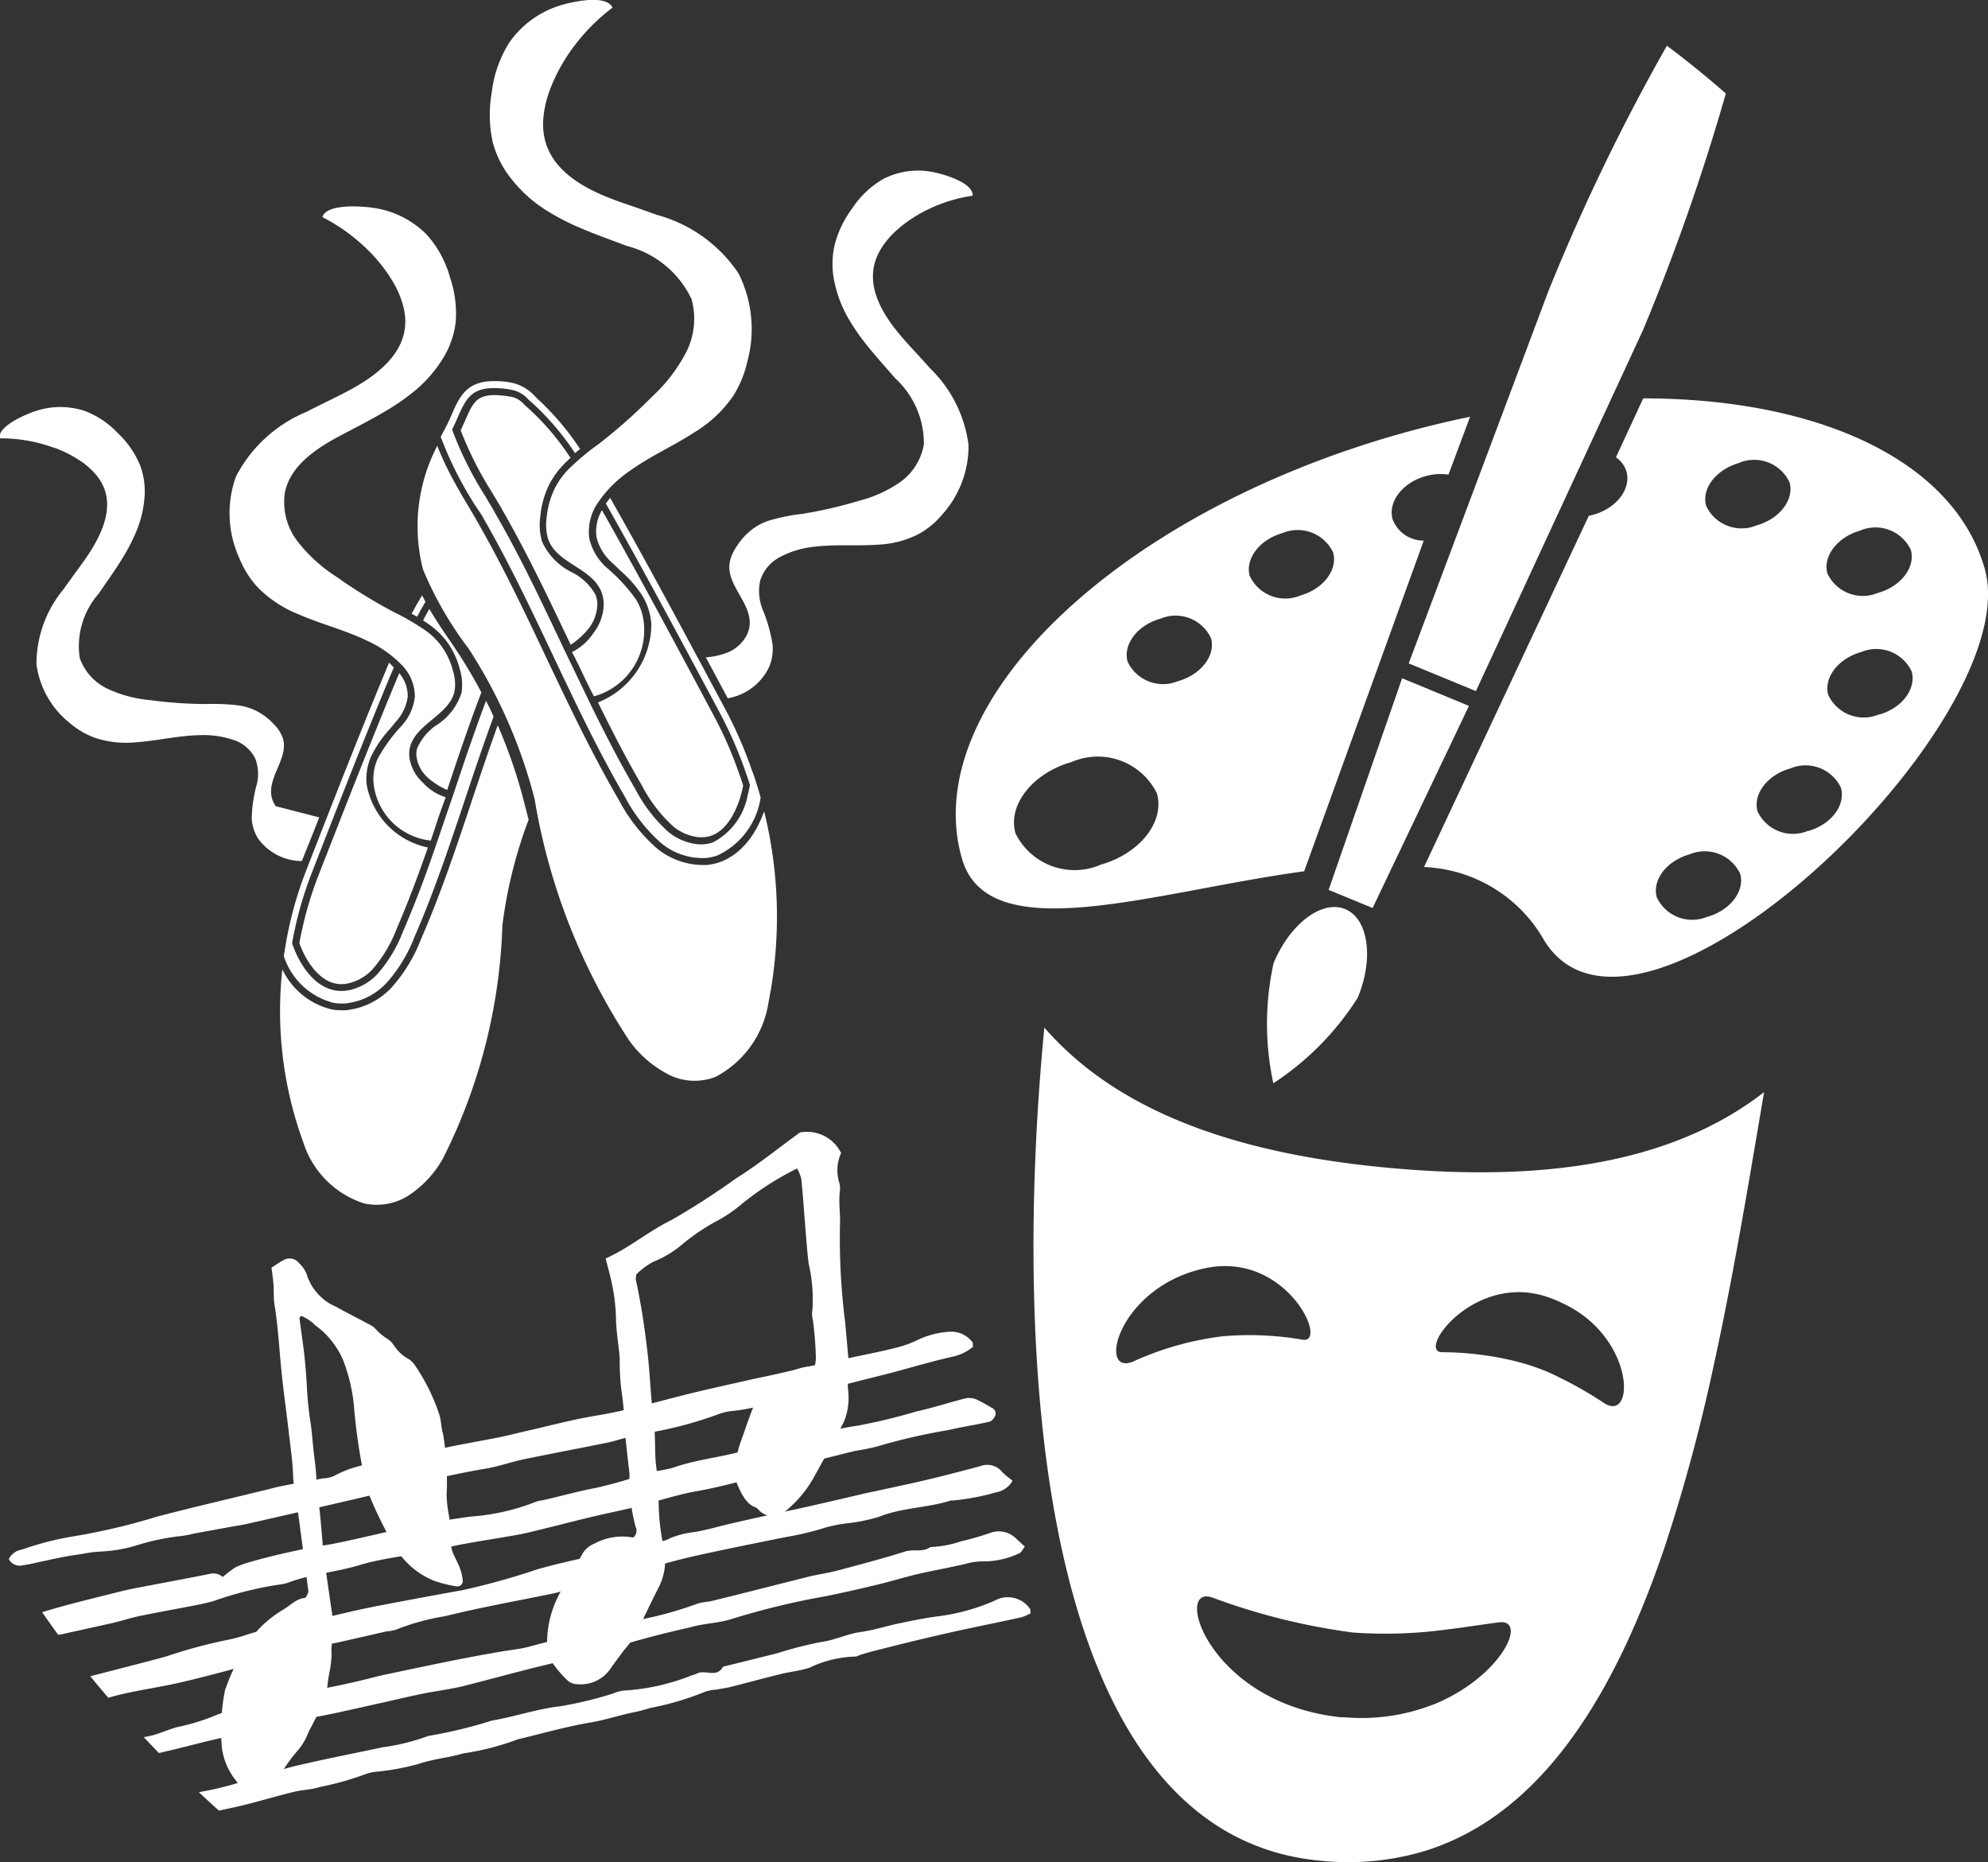
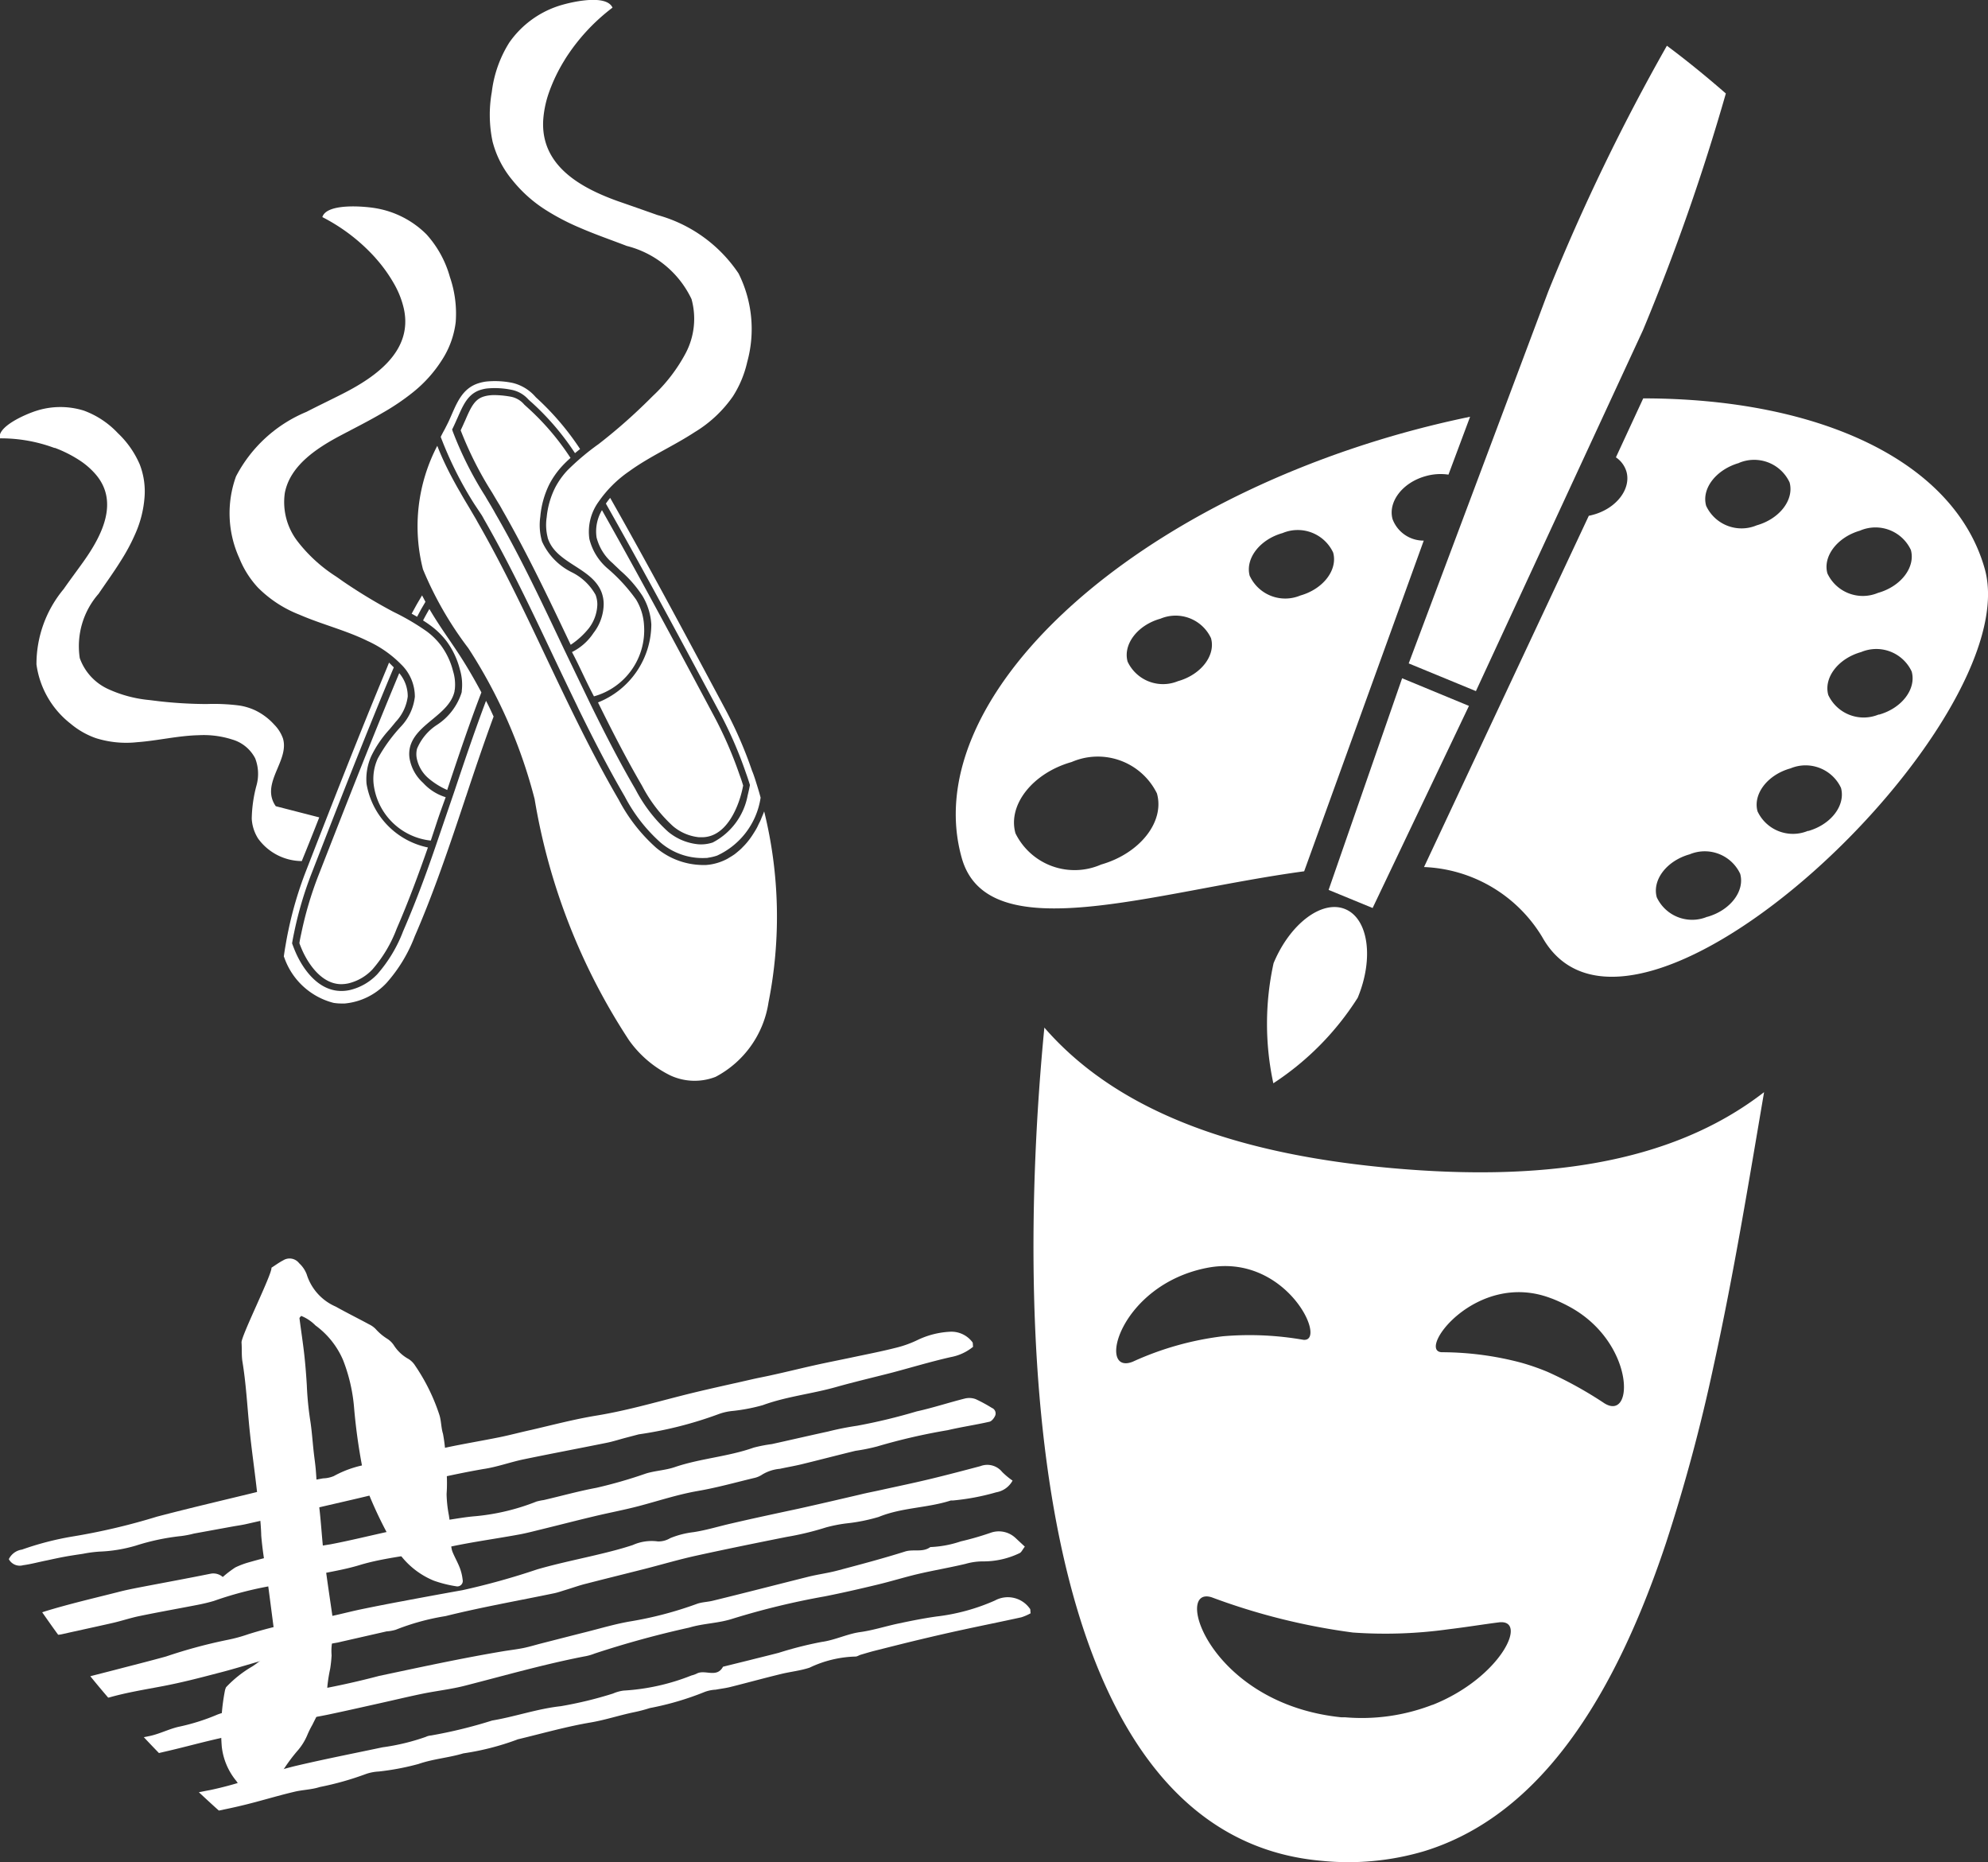
<svg xmlns="http://www.w3.org/2000/svg" width="41.648" height="39" viewBox="0 0 41.648 39">
  <rect x="0" y="0" width="41.648" height="39" fill="#333333" stroke="none" />
  <g transform="translate(-57.004 -438.306)">
    <path d="M133.561,513.981c.189-.457.366-.934.529-1.425a36.378,36.378,0,0,0,.992-3.685c.431-1.959.755-3.956,1.062-5.755-1.994,1.546-4.751,1.86-7.765,1.594s-5.679-1.066-7.313-2.946c-.674,6.955-.158,16.914,5.793,17.45a5.593,5.593,0,0,0,2.163-.2C131.116,518.371,132.538,516.449,133.561,513.981Zm-1.873-6.546a3.2,3.2,0,0,1,.413.194c1.33.748,1.327,2.391.7,2.005a8.3,8.3,0,0,0-1.194-.66,4.924,4.924,0,0,0-.549-.191,6.528,6.528,0,0,0-1.667-.22C128.858,508.54,130.12,506.827,131.688,507.436Zm-8.771,1.327c-.76.3-.281-1.607,1.557-1.966,1.666-.325,2.543,1.576,2.012,1.506a6.533,6.533,0,0,0-1.682-.073A6.388,6.388,0,0,0,122.917,508.762Zm6.279,7.186a4.1,4.1,0,0,1-1.833.261h0s-.019,0-.037,0l-.043,0h0c-2.758-.285-3.525-2.775-2.709-2.512a13.491,13.491,0,0,0,2.957.737,9.58,9.58,0,0,0,2-.068c.362-.043.705-.1,1.049-.144C131.218,514.134,130.635,515.378,129.2,515.949Z" transform="translate(-42.183 -41.935)" fill="#fff" />
    <g transform="translate(57.004 438.306)">
      <g transform="translate(0 8.523)">
        <path d="M63.692,472.034l-.91-.234a.524.524,0,0,1-.085-.183c-.1-.414.352-.82.237-1.229a.236.236,0,0,0-.009-.026.784.784,0,0,0-.176-.271,1.291,1.291,0,0,0-.4-.3,1.248,1.248,0,0,0-.331-.1,4.171,4.171,0,0,0-.683-.031,9.176,9.176,0,0,1-.994-.058l-.212-.026a2.661,2.661,0,0,1-.864-.232,1.13,1.13,0,0,1-.59-.647,1.665,1.665,0,0,1,.394-1.346c.158-.233.325-.462.472-.7a4.039,4.039,0,0,0,.3-.563,2.3,2.3,0,0,0,.19-.748,1.561,1.561,0,0,0-.1-.7,1.976,1.976,0,0,0-.458-.654,1.852,1.852,0,0,0-.713-.472,1.649,1.649,0,0,0-1,.006c-.2.063-.811.32-.762.575a3.219,3.219,0,0,1,1.143.2l.013,0a2.627,2.627,0,0,1,.537.274,1.591,1.591,0,0,1,.317.28c.5.581.123,1.294-.253,1.824-.131.185-.278.379-.418.58a2.453,2.453,0,0,0-.569,1.577,1.9,1.9,0,0,0,.718,1.244,1.686,1.686,0,0,0,.526.3,2.117,2.117,0,0,0,.867.085c.423-.031.855-.136,1.281-.146a1.962,1.962,0,0,1,.709.09.788.788,0,0,1,.481.394.9.9,0,0,1,.028.566,2.845,2.845,0,0,0-.1.7.865.865,0,0,0,.133.414,1.14,1.14,0,0,0,.915.472Q63.513,472.493,63.692,472.034Z" transform="translate(-57.004 -463.437)" fill="#fff" />
      </g>
      <g transform="translate(14.789 3.573)">
-         <path d="M104.791,452.419c-.46-.513-.944-1.221-.525-1.924a1.718,1.718,0,0,1,.28-.351,2.712,2.712,0,0,1,.506-.378.049.049,0,0,1,.012-.007,3.188,3.188,0,0,1,1.132-.391c.013-.282-.648-.463-.858-.5a1.6,1.6,0,0,0-1.014.149,1.942,1.942,0,0,0-.655.62,2.195,2.195,0,0,0-.369.776,1.8,1.8,0,0,0,0,.766,2.593,2.593,0,0,0,.3.775,4.421,4.421,0,0,0,.39.559c.186.233.388.453.583.68a1.852,1.852,0,0,1,.6,1.386,1.233,1.233,0,0,1-.5.79,2.661,2.661,0,0,1-.844.385c-.071.021-.141.042-.212.061a9.067,9.067,0,0,1-1,.218,4,4,0,0,0-.69.14,1.237,1.237,0,0,0-.321.161,1.366,1.366,0,0,0-.361.389.882.882,0,0,0-.139.32c0,.009,0,.019-.005.029-.056.46.458.825.422,1.286a.6.6,0,0,1-.059.211.787.787,0,0,1-.378.355,1.458,1.458,0,0,1-.481.112l.459.858a1.178,1.178,0,0,0,.866-.653.992.992,0,0,0,.074-.466,3.239,3.239,0,0,0-.206-.733,1.039,1.039,0,0,1-.054-.614.843.843,0,0,1,.43-.5,1.94,1.94,0,0,1,.707-.208c.434-.055.888-.01,1.323-.043a2.067,2.067,0,0,0,.868-.227,1.739,1.739,0,0,0,.49-.41,2.137,2.137,0,0,0,.546-1.452,2.716,2.716,0,0,0-.81-1.609C105.128,452.782,104.951,452.6,104.791,452.419Z" transform="translate(-100.607 -448.842)" fill="#fff" />
-       </g>
+         </g>
      <g transform="translate(4.804 4.32)">
        <path d="M76.694,479.341c-.589,1.413-1.145,2.84-1.7,4.266a7.805,7.805,0,0,0-.367,1.242c-.02.092-.037.186-.053.278s-.03.174-.041.261l.009.021a1.484,1.484,0,0,0,1.033.951,1.038,1.038,0,0,0,.181.013l.054,0a1.368,1.368,0,0,0,.873-.429,3.151,3.151,0,0,0,.593-.979c.352-.808.644-1.649.922-2.476l.143-.428c0-.006,0-.011.006-.017.184-.555.375-1.121.581-1.681-.051-.111-.1-.22-.159-.329-.242.641-.46,1.29-.673,1.926l-.4,1.17c-.2.583-.419,1.166-.664,1.73a2.954,2.954,0,0,1-.541.9,1.16,1.16,0,0,1-.574.331.808.808,0,0,1-.3.01c-.472-.078-.743-.583-.837-.8-.027-.062-.051-.125-.074-.188l0,0c.015-.091.03-.166.045-.236a7.692,7.692,0,0,1,.361-1.222c.545-1.4,1.109-2.851,1.7-4.262l.025-.06c-.033-.033-.066-.065-.1-.1Z" transform="translate(-73.391 -469.675)" fill="#fff" />
        <path d="M83.671,477.658a1.264,1.264,0,0,1-.518.677,1.1,1.1,0,0,0-.416.5.474.474,0,0,0-.008.183.741.741,0,0,0,.238.425,1.565,1.565,0,0,0,.406.255l0-.012c.224-.67.453-1.357.713-2.033-.146-.273-.3-.54-.47-.8-.07-.107-.142-.213-.214-.319-.138-.2-.279-.412-.406-.628-.045.079-.09.159-.132.24.058.037.115.075.17.117a1.637,1.637,0,0,1,.324.32,1.7,1.7,0,0,1,.278.592,1.1,1.1,0,0,1,.039.445C83.676,477.628,83.674,477.643,83.671,477.658Z" transform="translate(-78.805 -467.471)" fill="#fff" />
        <path d="M77.388,481.054c.045-.054.09-.107.133-.161a.951.951,0,0,0,.252-.53.747.747,0,0,0-.178-.49c-.606,1.45-1.185,2.94-1.7,4.255a7.549,7.549,0,0,0-.353,1.2c-.014.061-.027.124-.039.2.017.047.036.094.056.14.065.15.31.642.725.711a.56.56,0,0,0,.1.008.728.728,0,0,0,.148-.017,1.017,1.017,0,0,0,.5-.29,2.8,2.8,0,0,0,.51-.856c.241-.553.453-1.126.654-1.7a1.638,1.638,0,0,1-1.286-1.333,1.178,1.178,0,0,1,.1-.583A2.329,2.329,0,0,1,77.388,481.054Z" transform="translate(-74.035 -470.094)" fill="#fff" />
        <path d="M82.722,475.2c-.024-.044-.047-.089-.071-.135-.076.126-.15.254-.218.384l.114.064Q82.631,475.349,82.722,475.2Z" transform="translate(-78.613 -466.915)" fill="#fff" />
-         <path d="M79.416,484.705a10.609,10.609,0,0,0-.55-1.6c-.191.529-.366,1.052-.528,1.538-.323.969-.656,1.971-1.076,2.934a3.3,3.3,0,0,1-.623,1.024,1.515,1.515,0,0,1-.969.473l-.057,0h-.019a1.178,1.178,0,0,1-.192-.015,1.536,1.536,0,0,1-1.048-.844,8,8,0,0,0,.446,3.644,1.959,1.959,0,0,0,1.274,1.262,1.241,1.241,0,0,0,.913-.16,2.23,2.23,0,0,0,.736-.791,11.658,11.658,0,0,0,1.241-4.874,9.549,9.549,0,0,1,.55-2.213C79.482,484.963,79.45,484.834,79.416,484.705Z" transform="translate(-73.243 -472.234)" fill="#fff" />
        <path d="M74.066,460.149a2.341,2.341,0,0,1,.7.488.939.939,0,0,1,.29.681,1.083,1.083,0,0,1-.284.615,3.373,3.373,0,0,0-.493.678,1.029,1.029,0,0,0-.089.511,1.35,1.35,0,0,0,1.2,1.208c.191-.574.13-.406.312-.909a1.052,1.052,0,0,1-.473-.3.894.894,0,0,1-.284-.513.617.617,0,0,1,.011-.241c.129-.49.825-.67.932-1.167,0-.011,0-.022.005-.033a.946.946,0,0,0-.036-.384,1.542,1.542,0,0,0-.254-.541,1.492,1.492,0,0,0-.294-.291,5,5,0,0,0-.7-.411,10.982,10.982,0,0,1-1.018-.612c-.071-.047-.14-.1-.21-.145a3.19,3.19,0,0,1-.784-.723,1.346,1.346,0,0,1-.265-1.011c.108-.566.652-.93,1.161-1.2.3-.159.6-.309.887-.478a4.824,4.824,0,0,0,.632-.427,2.757,2.757,0,0,0,.615-.685,1.864,1.864,0,0,0,.285-.789,2.356,2.356,0,0,0-.122-.945,2.214,2.214,0,0,0-.492-.894,1.967,1.967,0,0,0-1.057-.545c-.244-.043-1.033-.111-1.123.185a3.854,3.854,0,0,1,1.1.841.091.091,0,0,1,.011.013,3.124,3.124,0,0,1,.416.587,1.885,1.885,0,0,1,.179.471c.2.889-.586,1.435-1.278,1.787-.241.123-.5.246-.762.381a2.926,2.926,0,0,0-1.475,1.352,2.269,2.269,0,0,0,.07,1.712,2,2,0,0,0,.387.613,2.506,2.506,0,0,0,.869.569C73.1,459.8,73.611,459.925,74.066,460.149Z" transform="translate(-71.169 -451.044)" fill="#fff" />
      </g>
      <g transform="translate(8.729)">
        <path d="M93.858,473.842c.291.592.594,1.182.923,1.746a3.045,3.045,0,0,0,.647.845,1,1,0,0,0,.548.233l.054,0a.607.607,0,0,0,.195-.031c.414-.14.591-.714.636-.886.015-.055.027-.111.038-.166-.024-.079-.046-.146-.07-.209a8.466,8.466,0,0,0-.538-1.241c-.714-1.337-1.522-2.853-2.35-4.318a.872.872,0,0,0-.113.572,1.044,1.044,0,0,0,.337.539c.053.053.106.1.16.154a2.488,2.488,0,0,1,.464.53,1.312,1.312,0,0,1,.186.6A1.767,1.767,0,0,1,93.858,473.842Z" transform="translate(-90.059 -459.13)" fill="#fff" />
        <path d="M87.3,464.574a1.769,1.769,0,0,1,.277-.391c.053-.057.109-.11.167-.162a5.352,5.352,0,0,0-.893-1.048l-.075-.068a.486.486,0,0,0-.277-.165,2.027,2.027,0,0,0-.34-.035.883.883,0,0,0-.131.008.651.651,0,0,0-.1.022c-.191.058-.269.218-.39.5l-.02.043c-.013.029-.025.058-.039.087l-.036.078a7.486,7.486,0,0,0,.662,1.309l.051.087c.033.055.065.11.1.165.022.038.043.075.063.112.521.908.979,1.871,1.42,2.8l.009.019a1.658,1.658,0,0,0,.375-.34.855.855,0,0,0,.183-.506.566.566,0,0,0-.037-.2,1.154,1.154,0,0,0-.5-.474,1.328,1.328,0,0,1-.621-.642.342.342,0,0,1-.013-.048,1.228,1.228,0,0,1-.024-.471A1.9,1.9,0,0,1,87.3,464.574Z" transform="translate(-84.521 -454.43)" fill="#fff" />
        <path d="M87.75,442.079a2.852,2.852,0,0,0,.725.641,4.834,4.834,0,0,0,.7.361c.318.138.647.251.971.376a2.059,2.059,0,0,1,1.357,1.113,1.546,1.546,0,0,1-.12,1.129,3.428,3.428,0,0,1-.69.9c-.064.064-.127.127-.192.189a11.384,11.384,0,0,1-.943.818,5.185,5.185,0,0,0-.656.553,1.648,1.648,0,0,0-.255.359,1.758,1.758,0,0,0-.178.622,1.063,1.063,0,0,0,.02.42c0,.011.005.022.009.034.181.519.915.6,1.118,1.111a.713.713,0,0,1,.047.258,1.006,1.006,0,0,1-.213.6,1.155,1.155,0,0,1-.451.4c.175.33.258.544.46.928a1.436,1.436,0,0,0,1.049-1.491,1.162,1.162,0,0,0-.166-.536,3.576,3.576,0,0,0-.6-.654,1.183,1.183,0,0,1-.379-.617,1.07,1.07,0,0,1,.194-.779,2.49,2.49,0,0,1,.638-.635c.43-.313.933-.532,1.375-.822a2.632,2.632,0,0,0,.8-.749,2.255,2.255,0,0,0,.3-.72,2.6,2.6,0,0,0-.181-1.854,3,3,0,0,0-1.7-1.224c-.282-.1-.567-.2-.83-.291-.754-.271-1.635-.735-1.561-1.724a2.2,2.2,0,0,1,.113-.536,3.5,3.5,0,0,1,.336-.7.105.105,0,0,1,.009-.016,4.111,4.111,0,0,1,.992-1.077c-.134-.3-.926-.108-1.167-.023a2.027,2.027,0,0,0-.994.752,2.5,2.5,0,0,0-.368,1.039,2.717,2.717,0,0,0,.016,1.036A2.066,2.066,0,0,0,87.75,442.079Z" transform="translate(-85.745 -438.306)" fill="#fff" />
        <path d="M85.116,464.656c.014.024.028.048.04.072.527.916.991,1.892,1.439,2.839l.013.028.178.374q.163.341.329.684l.022.047h0c.305.623.624,1.246.973,1.844a3.4,3.4,0,0,0,.746.961,1.351,1.351,0,0,0,.95.326c.019,0,.036,0,.055-.006a1.043,1.043,0,0,0,.181-.043,1.594,1.594,0,0,0,.909-1.185c0-.008,0-.017.006-.024-.024-.092-.051-.183-.08-.275s-.061-.2-.1-.291a8.737,8.737,0,0,0-.555-1.28c-.774-1.448-1.548-2.9-2.354-4.325l-.064-.113c-.033.039-.061.079-.09.119l.038.068c.806,1.426,1.592,2.9,2.352,4.321a8.6,8.6,0,0,1,.546,1.259c.027.073.053.152.082.247l0,0c-.014.072-.029.143-.047.214a1.4,1.4,0,0,1-.733.99.772.772,0,0,1-.306.037,1.159,1.159,0,0,1-.632-.266,3.164,3.164,0,0,1-.681-.886c-.334-.572-.64-1.169-.935-1.769l-.566-1.175-.005-.011c-.446-.94-.9-1.91-1.431-2.825-.019-.036-.04-.073-.061-.108-.047-.083-.1-.166-.146-.248a7.494,7.494,0,0,1-.686-1.367h0c0-.009-.006-.02-.011-.03.02-.04.041-.084.062-.131s.036-.081.054-.12c.118-.269.218-.5.483-.582a.814.814,0,0,1,.127-.028,1.725,1.725,0,0,1,.516.027.632.632,0,0,1,.354.2c.023.022.046.043.072.065a5.467,5.467,0,0,1,.907,1.062c.035-.029.071-.058.107-.086a5.713,5.713,0,0,0-.929-1.086.919.919,0,0,0-.49-.3,1.841,1.841,0,0,0-.555-.027.94.94,0,0,0-.148.033c-.369.113-.473.453-.621.778-.023.051-.049.1-.075.152-.005.01-.01.019-.014.028-.03.054-.061.111-.088.168a7.762,7.762,0,0,0,.7,1.4Z" transform="translate(-83.75 -453.861)" fill="#fff" />
        <path d="M90.019,473.492h0c-.013.037-.028.072-.043.107s-.027.07-.042.1-.033.065-.049.1-.033.064-.051.094-.036.058-.054.086-.039.059-.059.086-.038.05-.058.074-.045.053-.07.078-.039.041-.06.061-.053.047-.081.07-.039.033-.059.047-.065.043-.1.063c-.017.01-.034.022-.052.031a1.1,1.1,0,0,1-.16.069,1.14,1.14,0,0,1-.208.05l-.067.007c-.031,0-.065,0-.1,0h0a1.54,1.54,0,0,1-.952-.363,3.544,3.544,0,0,1-.78-1c-.567-.972-1.054-2-1.524-2.989-.421-.889-.9-1.9-1.434-2.829-.015-.028-.027-.05-.04-.072l-.144-.245c-.06-.1-.121-.2-.18-.307h0c-.06-.1-.118-.207-.175-.313v0q-.085-.159-.162-.324v0c-.052-.111-.1-.223-.144-.338a3.643,3.643,0,0,0-.3,2.587,7.4,7.4,0,0,0,.951,1.653,10.662,10.662,0,0,1,1.388,3.159,13.105,13.105,0,0,0,1.978,5.052,2.312,2.312,0,0,0,.864.736,1.21,1.21,0,0,0,.95.03,2.119,2.119,0,0,0,1.108-1.559A9.2,9.2,0,0,0,90.019,473.492Z" transform="translate(-82.739 -456.498)" fill="#fff" />
      </g>
    </g>
-     <path d="M71.681,516.216c.085-.054.161-.111.245-.154a.252.252,0,0,1,.335.06.606.606,0,0,1,.158.232,1.088,1.088,0,0,0,.607.676c.231.129.469.247.7.372a.481.481,0,0,1,.14.1,1.088,1.088,0,0,0,.237.2.468.468,0,0,1,.142.138.844.844,0,0,0,.308.288.44.44,0,0,1,.139.14,4.072,4.072,0,0,1,.51,1.04c.037.126.034.264.073.388a3.641,3.641,0,0,1,.06.638,3.326,3.326,0,0,1,.015.623,2.62,2.62,0,0,0,.049.45c.01.084.039.164-.038.238a.137.137,0,0,0,0,.185c.1.1.069.228.113.337s.109.221.153.336a1.009,1.009,0,0,1,.059.247.114.114,0,0,1-.137.138,2.579,2.579,0,0,1-.466-.117,1.693,1.693,0,0,1-.822-.717,8.631,8.631,0,0,1-.529-1.068,1.421,1.421,0,0,1-.1-.354,12.166,12.166,0,0,1-.218-1.459,3.533,3.533,0,0,0-.233-1.023,1.748,1.748,0,0,0-.578-.725.867.867,0,0,0-.3-.2c-.017.023-.037.038-.035.05.032.252.071.5.1.757.024.216.041.434.054.65a6.627,6.627,0,0,0,.067.705c.037.225.051.452.076.678.013.122.032.243.043.366.019.215.023.432.054.646.057.393.071.789.12,1.182.061.488.137.974.206,1.461a.337.337,0,0,1,.007.166,1.125,1.125,0,0,0-.054.448,2.812,2.812,0,0,1-.03.282,3.333,3.333,0,0,0-.058.362.884.884,0,0,1-.078.329c-.073.163-.158.322-.237.483a1.91,1.91,0,0,0-.1.2,1.222,1.222,0,0,1-.225.359,3.656,3.656,0,0,0-.3.409.948.948,0,0,1-.318.317.429.429,0,0,1-.647-.105,1.365,1.365,0,0,1-.308-.724,4.352,4.352,0,0,1,.064-1.162.33.33,0,0,1,.026-.081A4.149,4.149,0,0,1,71.4,523.8a2.419,2.419,0,0,1,.531-.425c.144-.083.262-.222.444-.242.029,0,.054-.068.076-.109a.111.111,0,0,0,0-.056c-.069-.527-.136-1.054-.207-1.581a7.2,7.2,0,0,1-.107-.76c-.008-.324-.056-.642-.093-.961-.05-.443-.115-.885-.158-1.328s-.069-.908-.143-1.358c-.021-.131-.009-.266-.019-.4S71.7,516.341,71.681,516.216Z" transform="translate(-8.99 -51.358)" fill="#fff" />
-     <path d="M94.839,514.719c.1-.267.181-.539.294-.8a.914.914,0,0,1,.578-.592,1.316,1.316,0,0,1,.689-.222.684.684,0,0,0,.023-.189,7.115,7.115,0,0,0-.064-.783.46.46,0,0,1-.008-.2,3.345,3.345,0,0,0-.08-.978c-.033-.272-.051-.546-.074-.819-.026-.317-.047-.633-.079-.949a.911.911,0,0,0-.088-.219,6.23,6.23,0,0,0-1.147.734,2.977,2.977,0,0,1-.57.385,4.5,4.5,0,0,0-.653.44,2.215,2.215,0,0,1-.639.394,1.52,1.52,0,0,0-.357.263.421.421,0,0,0-.013.113c.11.5.186,1.011.245,1.523.057.489.068.982.133,1.471.032.248.02.5.034.754.005.109.024.218.034.327a3.814,3.814,0,0,1,.033.459,4.618,4.618,0,0,0,.1,1.045,1.256,1.256,0,0,1-.084.835c-.18.35-.344.709-.525,1.058a2.256,2.256,0,0,1-.216.287c-.1.14-.211.278-.309.423a.751.751,0,0,1-.664.291.316.316,0,0,1-.21-.077,2.461,2.461,0,0,1-.338-.4.636.636,0,0,1-.09-.312,2.157,2.157,0,0,1,.162-.9c.153-.368.388-.687.572-1.035a.524.524,0,0,1,.267-.226,1.222,1.222,0,0,1,.8-.121.182.182,0,0,0,.051-.227,3.871,3.871,0,0,1-.128-1.075c0-.086-.017-.174-.026-.261-.024-.229-.054-.458-.071-.688a6.628,6.628,0,0,0-.074-.849,5.26,5.26,0,0,1-.033-.657c-.021-.274-.073-.546-.078-.819a3.963,3.963,0,0,0-.094-.781c-.035-.158-.079-.316-.123-.489.49-.216.9-.572,1.381-.806a15.7,15.7,0,0,0,1.351-.871c.454-.283.873-.623,1.338-.961a.794.794,0,0,1,.863.431.875.875,0,0,0-.038.623.458.458,0,0,1,.014.163c-.034.241.012.483,0,.722a13.939,13.939,0,0,0,.108,2.029c.03.327.06.654.085.982a1.351,1.351,0,0,1-.018.195,1.16,1.16,0,0,0-.007.227,1.345,1.345,0,0,1-.081.678c-.027.068-.572,1.064-.623,1.151a2.425,2.425,0,0,1-.553.685.692.692,0,0,1-.1.08.392.392,0,0,1-.487-.035c-.033-.03-.062-.071-.1-.084-.275-.085-.42-.615-.438-.662C94.638,515.4,94.817,514.779,94.839,514.719Z" transform="translate(-22.327 -46.189)" fill="#fff" />
+     <path d="M71.681,516.216c.085-.054.161-.111.245-.154a.252.252,0,0,1,.335.06.606.606,0,0,1,.158.232,1.088,1.088,0,0,0,.607.676c.231.129.469.247.7.372a.481.481,0,0,1,.14.1,1.088,1.088,0,0,0,.237.2.468.468,0,0,1,.142.138.844.844,0,0,0,.308.288.44.44,0,0,1,.139.14,4.072,4.072,0,0,1,.51,1.04c.037.126.034.264.073.388a3.641,3.641,0,0,1,.06.638,3.326,3.326,0,0,1,.015.623,2.62,2.62,0,0,0,.049.45c.01.084.039.164-.038.238a.137.137,0,0,0,0,.185c.1.1.069.228.113.337s.109.221.153.336a1.009,1.009,0,0,1,.059.247.114.114,0,0,1-.137.138,2.579,2.579,0,0,1-.466-.117,1.693,1.693,0,0,1-.822-.717,8.631,8.631,0,0,1-.529-1.068,1.421,1.421,0,0,1-.1-.354,12.166,12.166,0,0,1-.218-1.459,3.533,3.533,0,0,0-.233-1.023,1.748,1.748,0,0,0-.578-.725.867.867,0,0,0-.3-.2c-.017.023-.037.038-.035.05.032.252.071.5.1.757.024.216.041.434.054.65a6.627,6.627,0,0,0,.067.705c.037.225.051.452.076.678.013.122.032.243.043.366.019.215.023.432.054.646.057.393.071.789.12,1.182.061.488.137.974.206,1.461a.337.337,0,0,1,.007.166,1.125,1.125,0,0,0-.054.448,2.812,2.812,0,0,1-.03.282,3.333,3.333,0,0,0-.058.362.884.884,0,0,1-.078.329c-.073.163-.158.322-.237.483a1.91,1.91,0,0,0-.1.2,1.222,1.222,0,0,1-.225.359,3.656,3.656,0,0,0-.3.409.948.948,0,0,1-.318.317.429.429,0,0,1-.647-.105,1.365,1.365,0,0,1-.308-.724,4.352,4.352,0,0,1,.064-1.162.33.33,0,0,1,.026-.081a2.419,2.419,0,0,1,.531-.425c.144-.083.262-.222.444-.242.029,0,.054-.068.076-.109a.111.111,0,0,0,0-.056c-.069-.527-.136-1.054-.207-1.581a7.2,7.2,0,0,1-.107-.76c-.008-.324-.056-.642-.093-.961-.05-.443-.115-.885-.158-1.328s-.069-.908-.143-1.358c-.021-.131-.009-.266-.019-.4S71.7,516.341,71.681,516.216Z" transform="translate(-8.99 -51.358)" fill="#fff" />
    <g transform="translate(77.027 439.259)">
      <path d="M125.843,466.636a.692.692,0,0,1-.653-.449c-.1-.361.206-.765.688-.9a1.138,1.138,0,0,1,.483-.033l.453-1.212q-.726.149-1.47.358c-5.979,1.691-10.089,5.669-9.179,8.885.545,1.929,4.008.705,7.173.277Zm-6.767,6.788a1.38,1.38,0,0,1-1.786-.657c-.168-.594.359-1.263,1.177-1.494a1.38,1.38,0,0,1,1.786.657C120.422,472.523,119.895,473.192,119.076,473.423Zm1.622-3.846a.82.82,0,0,1-1.059-.407c-.1-.362.207-.766.689-.9a.818.818,0,0,1,1.058.408C121.488,469.037,121.181,469.441,120.7,469.578Zm1.5-2.2c-.1-.361.206-.765.688-.9a.819.819,0,0,1,1.059.408c.1.361-.205.764-.688.9A.819.819,0,0,1,122.2,467.379Z" transform="translate(-116.039 -456.266)" fill="#fff" />
      <path d="M156.711,466.475c-.637-2.254-3.463-3.566-7.154-3.567l-.572,1.235a.55.55,0,0,1,.221.3c.1.361-.207.765-.689.9-.033.009-.066.018-.1.024l-3.452,7.357a3.031,3.031,0,0,1,2.476,1.466C149.346,477.588,157.62,469.69,156.711,466.475Zm-2.606-.8a.819.819,0,0,1,1.059.407c.1.361-.206.765-.689.9a.819.819,0,0,1-1.059-.407C153.315,466.218,153.623,465.814,154.1,465.678Zm-2.541-1.416a.819.819,0,0,1,1.059.408c.1.361-.206.764-.689.9a.818.818,0,0,1-1.058-.407C150.773,464.8,151.081,464.4,151.564,464.261Zm-.665,9.506a.818.818,0,0,1-1.058-.407c-.1-.362.206-.765.688-.9a.82.82,0,0,1,1.059.407C151.69,473.228,151.38,473.631,150.9,473.767Zm2.112-1.8a.819.819,0,0,1-1.059-.407c-.1-.361.207-.766.689-.9a.82.82,0,0,1,1.059.407C153.8,471.431,153.493,471.834,153.011,471.97Zm1.482-2.437a.819.819,0,0,1-1.059-.407c-.1-.362.206-.765.689-.9a.818.818,0,0,1,1.058.407C155.283,468.993,154.975,469.4,154.492,469.533Z" transform="translate(-135.155 -455.517)" fill="#fff" />
      <path d="M140.6,480.191l-1.54,4.433.922.379L142,480.77Z" transform="translate(-131.249 -466.938)" fill="#fff" />
      <path d="M136.881,494.362c-.486-.2-1.157.307-1.5,1.133a5.919,5.919,0,0,0-.005,2.515,5.934,5.934,0,0,0,1.767-1.79C137.487,495.394,137.367,494.562,136.881,494.362Z" transform="translate(-128.723 -476.274)" fill="#fff" />
      <path d="M144.017,454.058l1.408.58,3.5-7.56a45.278,45.278,0,0,0,1.736-4.957c-.4-.348-.811-.685-1.235-1a43.1,43.1,0,0,0-2.485,5.146Z" transform="translate(-134.528 -441.116)" fill="#fff" />
    </g>
    <path d="M61.084,529.345c.189-.043.373-.106.563-.145.406-.084.814-.156,1.22-.235.114-.022.228-.049.34-.082a7.488,7.488,0,0,1,1.354-.34.886.886,0,0,0,.227-.052c.476-.176.984-.21,1.469-.358.542-.165,1.119-.2,1.674-.334s1.12-.206,1.68-.309c.152-.028.3-.068.453-.105.364-.089.727-.183,1.092-.27.315-.076.634-.135.948-.217.413-.109.818-.244,1.242-.318.4-.069.784-.177,1.175-.271a.488.488,0,0,0,.177-.075.86.86,0,0,1,.366-.118c.151-.033.3-.058.454-.095.377-.092.752-.19,1.13-.282a3.927,3.927,0,0,0,.456-.092,12.552,12.552,0,0,1,1.475-.34c.29-.068.585-.111.875-.177.049-.011.1-.078.122-.13a.125.125,0,0,0-.071-.16,3.152,3.152,0,0,0-.34-.184.39.39,0,0,0-.226-.012c-.338.085-.671.195-1.011.27a11.989,11.989,0,0,1-1.246.3,6.085,6.085,0,0,0-.608.121c-.392.085-.784.176-1.177.263a3.085,3.085,0,0,0-.381.074c-.538.191-1.116.225-1.656.409-.194.066-.407.074-.6.133a9.776,9.776,0,0,1-1.041.3c-.369.069-.731.17-1.1.256a1.212,1.212,0,0,0-.152.031,4.614,4.614,0,0,1-1.276.307c-.193.015-.384.049-.575.078-.077.011-.151.036-.226.052-.163.034-.327.07-.491.1s-.308.045-.459.077c-.43.092-.858.2-1.289.282a14.423,14.423,0,0,0-1.706.376,1.711,1.711,0,0,0-.29.109,2.306,2.306,0,0,0-.262.2.3.3,0,0,0-.255-.069c-.495.1-.992.191-1.488.286-.153.03-.305.06-.456.1-.439.111-.88.215-1.316.34-.089.026-.179.052-.268.082.11.157.22.315.334.47.027,0,.055-.006.081-.011C60.38,529.5,60.733,529.425,61.084,529.345Z" transform="translate(-1.722 -57.046)" fill="#fff" />
    <path d="M64.117,533.407c.382-.073.759-.17,1.135-.269.4-.1.8-.234,1.2-.336a11.6,11.6,0,0,1,1.282-.3c.051-.007.1-.022.152-.033l.909-.207a.873.873,0,0,0,.191-.034,4.932,4.932,0,0,1,1.043-.286c.753-.187,1.518-.321,2.279-.479.075-.016.149-.042.223-.065.149-.044.3-.1.446-.135.414-.107.83-.209,1.243-.314.351-.09.7-.193,1.053-.271.633-.139,1.268-.268,1.9-.394a6.086,6.086,0,0,0,.829-.2,3.073,3.073,0,0,1,.419-.083,3.75,3.75,0,0,0,.683-.136c.488-.2,1.017-.185,1.509-.344a.134.134,0,0,1,.039,0,4.864,4.864,0,0,0,.914-.172.482.482,0,0,0,.343-.245,1.59,1.59,0,0,1-.218-.181.4.4,0,0,0-.456-.122c-.351.093-.7.185-1.053.27s-.682.153-1.023.228c-.152.034-.305.062-.457.1-.429.1-.857.2-1.286.295-.467.1-.936.2-1.4.308-.265.06-.526.142-.794.182a1.867,1.867,0,0,0-.485.125.477.477,0,0,1-.257.069.969.969,0,0,0-.529.076c-.2.066-.4.119-.6.168-.465.115-.936.207-1.4.341a15.087,15.087,0,0,1-1.567.436q-.629.112-1.258.231-.439.081-.877.172c-.3.063-.605.152-.912.193a9.169,9.169,0,0,0-1.436.325,3.236,3.236,0,0,1-.45.122,10.624,10.624,0,0,0-1.274.345c-.361.1-.726.191-1.089.286l-.5.128c.122.151.247.3.373.447l.015,0C63.354,533.54,63.736,533.48,64.117,533.407Z" transform="translate(-3.692 -59.787)" fill="#fff" />
    <path d="M77.273,520.54a1.774,1.774,0,0,0-.674.17,2.278,2.278,0,0,1-.473.169c-.3.076-.607.135-.912.2-.266.056-.533.108-.8.168-.29.065-.579.137-.869.2-.139.032-.28.057-.419.089-.505.116-1.012.223-1.513.352-.578.148-1.15.31-1.741.407-.46.075-.911.194-1.367.3-.227.049-.45.11-.678.156-.381.077-.766.14-1.145.222-.479.1-.95.242-1.436.323a2.226,2.226,0,0,0-.883.267.628.628,0,0,1-.225.048c-.292.055-.585.105-.877.163-.139.028-.276.071-.414.1-.73.179-1.462.348-2.189.539a13.375,13.375,0,0,1-1.776.417,6.251,6.251,0,0,0-1.052.273.363.363,0,0,0-.275.2.259.259,0,0,0,.3.127c.166-.022.329-.068.494-.1.125-.027.251-.055.377-.078s.254-.042.382-.061a2.62,2.62,0,0,1,.347-.046,3.08,3.08,0,0,0,.763-.126,4.741,4.741,0,0,1,.949-.2,2.044,2.044,0,0,0,.267-.052l.8-.146c.1-.018.2-.031.3-.054q.721-.163,1.441-.33c.5-.117,1.01-.23,1.512-.358a19.548,19.548,0,0,1,2.005-.463c.28-.04.552-.14.831-.2.583-.121,1.169-.231,1.752-.349.14-.028.276-.073.414-.109l.263-.069a8.164,8.164,0,0,0,1.687-.429,1.208,1.208,0,0,1,.3-.063,3.837,3.837,0,0,0,.61-.119c.5-.183,1.029-.236,1.537-.38.386-.109.778-.2,1.166-.3.412-.109.821-.233,1.237-.327a1.032,1.032,0,0,0,.467-.216c-.008-.05,0-.083-.017-.1A.55.55,0,0,0,77.273,520.54Z" transform="translate(-0.366 -54.341)" fill="#fff" />
    <path d="M67.306,537.253q.888-.209,1.779-.406c.227-.051.458-.086.685-.134.342-.072.682-.149,1.023-.225.316-.07.631-.146.947-.211.293-.059.592-.092.879-.166.828-.212,1.65-.447,2.49-.611a1.058,1.058,0,0,0,.225-.062,20.4,20.4,0,0,1,1.983-.544c.3-.09.612-.088.912-.187a15.971,15.971,0,0,1,1.924-.466c.369-.073.735-.157,1.1-.245.289-.069.574-.158.863-.226.327-.076.66-.132.987-.21a1.321,1.321,0,0,1,.381-.052,1.743,1.743,0,0,0,.752-.173c.039-.017.061-.074.11-.136l-.2-.186a.511.511,0,0,0-.509-.107,6.2,6.2,0,0,1-.633.183,2.259,2.259,0,0,1-.638.119c-.16.118-.353.038-.528.093-.47.148-.946.274-1.422.4-.2.053-.407.079-.607.129-.664.166-1.328.338-1.992.5-.112.029-.234.029-.342.068a7.756,7.756,0,0,1-1.384.365c-.318.053-.629.147-.944.226s-.627.16-.942.24c-.124.032-.247.07-.372.095s-.282.044-.422.067c-.869.146-1.729.333-2.59.515a16.935,16.935,0,0,1-1.674.353,1.5,1.5,0,0,0-.3.085,6.688,6.688,0,0,1-1.164.311.936.936,0,0,0-.263.066,4.386,4.386,0,0,1-.814.254c-.2.049-.387.145-.588.189l-.129.026q.157.168.317.332l.119-.028C66.652,537.42,66.978,537.331,67.306,537.253Z" transform="translate(-5.872 -62.499)" fill="#fff" />
    <path d="M71.274,541.012c.175-.043.363-.044.534-.1a6.277,6.277,0,0,0,.971-.274.96.96,0,0,1,.266-.051,5.359,5.359,0,0,0,.833-.158c.308-.107.63-.129.939-.222a5.5,5.5,0,0,0,1.12-.286.163.163,0,0,1,.037-.012c.5-.12,1-.263,1.514-.35.308-.053.6-.151.9-.213a3.18,3.18,0,0,0,.336-.088,6.1,6.1,0,0,0,1.152-.339.773.773,0,0,1,.227-.046c.1-.019.2-.03.306-.056.352-.088.7-.184,1.054-.27.2-.05.411-.07.607-.135a2.372,2.372,0,0,1,.963-.233c.035,0,.072-.027.109-.038.1-.029.2-.06.3-.085.314-.079.628-.159.943-.234s.6-.141.908-.207c.4-.087.81-.169,1.214-.258a1.077,1.077,0,0,0,.194-.084c-.008-.054,0-.086-.018-.1a.564.564,0,0,0-.729-.168,4.229,4.229,0,0,1-1.231.336c-.269.038-.537.092-.8.148s-.526.141-.794.178-.527.168-.806.206a7.72,7.72,0,0,0-.9.228c-.2.052-.4.1-.6.151l-.566.14c-.131.245-.378.051-.55.144a.527.527,0,0,1-.11.039,4.542,4.542,0,0,1-1.423.317.826.826,0,0,0-.222.062,8.24,8.24,0,0,1-1.094.265c-.492.054-.955.219-1.438.3a9.924,9.924,0,0,1-1.279.313.313.313,0,0,0-.112.03,4.561,4.561,0,0,1-.905.218c-.6.127-1.194.243-1.787.382-.34.079-.671.193-1.007.29a7.332,7.332,0,0,1-.825.225c-.077.013-.153.03-.229.044.139.129.277.258.419.384.153-.032.306-.063.458-.1C70.525,541.218,70.9,541.1,71.274,541.012Z" transform="translate(-8.106 -65.177)" fill="#fff" />
  </g>
</svg>